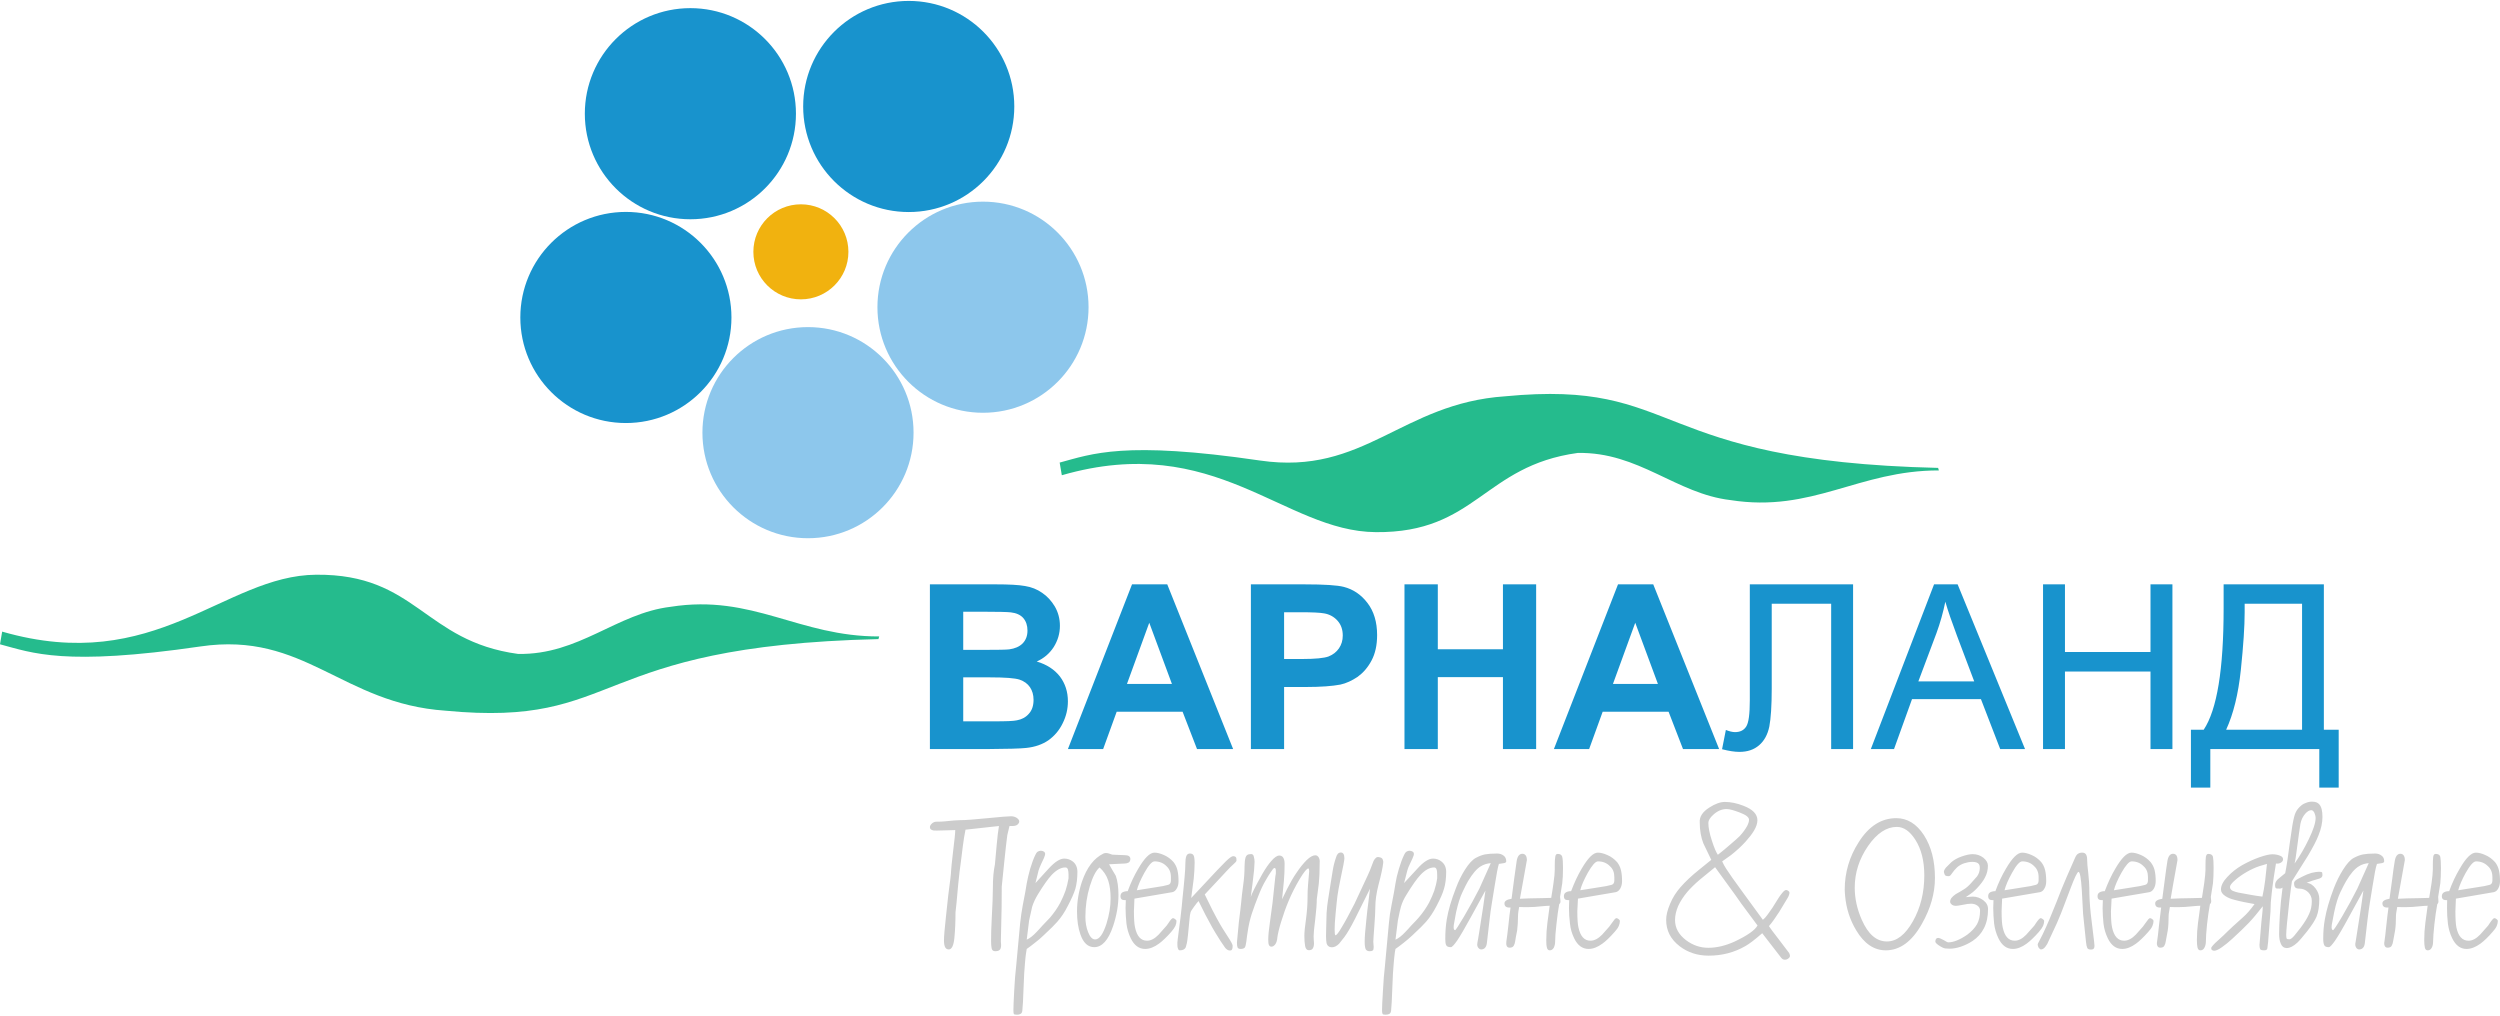
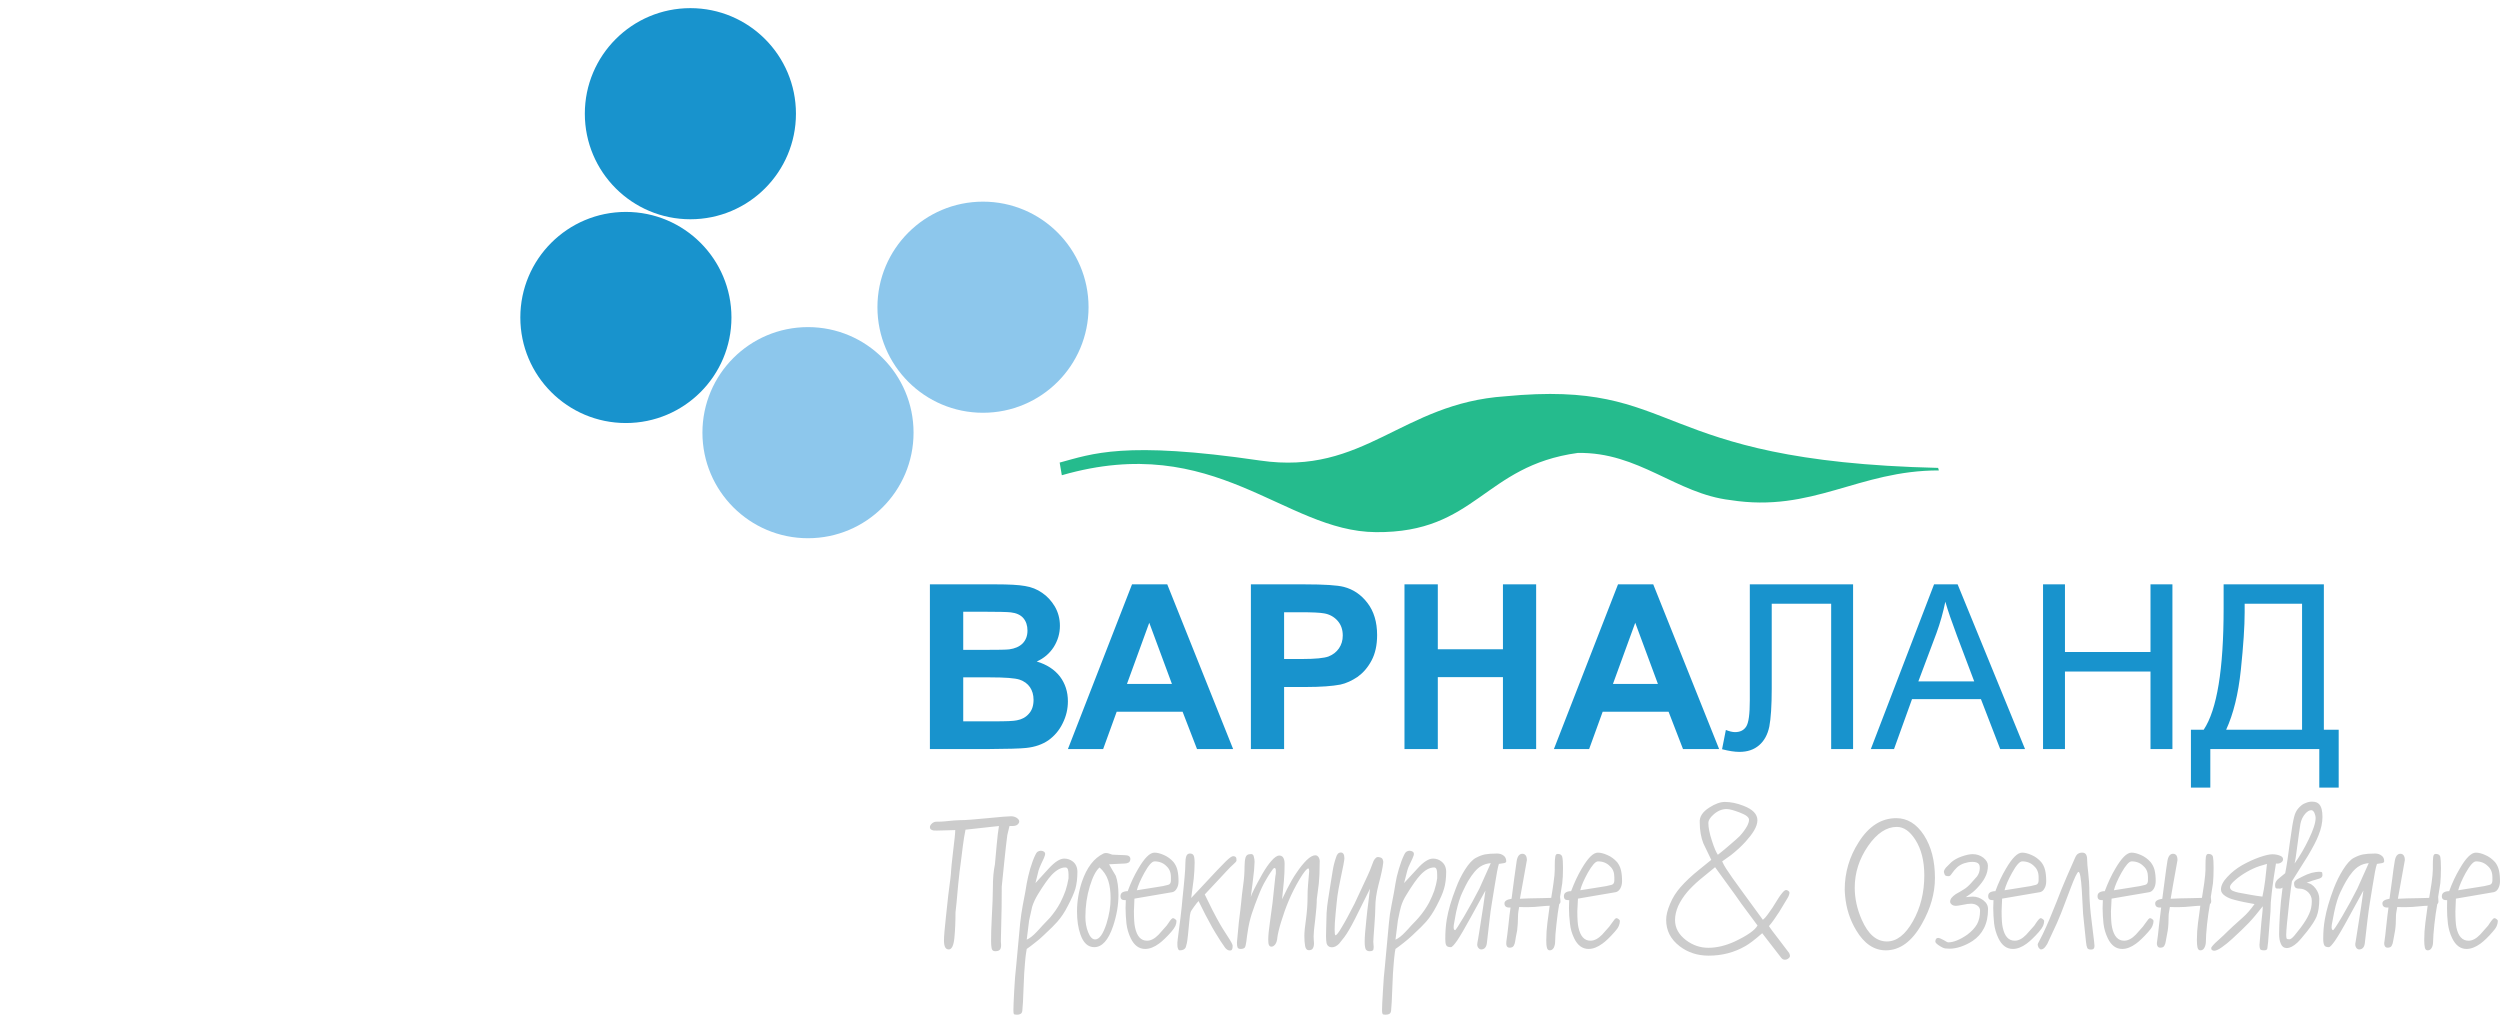
<svg xmlns="http://www.w3.org/2000/svg" xml:space="preserve" width="320px" height="130px" version="1.1" shape-rendering="geometricPrecision" text-rendering="geometricPrecision" image-rendering="optimizeQuality" fill-rule="evenodd" clip-rule="evenodd" viewBox="0 0 197280 80000">
  <g id="Layer_x0020_1">
    <path fill="#1893CD" fill-rule="nonzero" d="M73380 46040l5200 0c1030,0 1800,40 2300,130 510,80 960,260 1360,540 400,270 730,630 1000,1080 260,450 400,960 400,1520 0,610 -170,1170 -490,1680 -330,510 -780,890 -1340,1140 790,230 1400,630 1830,1180 420,560 630,1210 630,1960 0,590 -130,1170 -410,1730 -270,560 -650,1000 -1120,1340 -480,330 -1070,540 -1770,610 -430,50 -1490,80 -3160,90l-4430 0 0 -13000zm2630 2160l0 3010 1720 0c1020,0 1660,-10 1910,-40 440,-60 800,-210 1060,-470 250,-260 380,-590 380,-1010 0,-410 -110,-730 -330,-990 -220,-250 -550,-400 -990,-450 -260,-30 -1010,-50 -2240,-50l-1510 0zm0 5180l0 3470 2430 0c950,0 1540,-20 1800,-80 390,-70 710,-240 950,-520 250,-270 370,-640 370,-1100 0,-390 -100,-720 -280,-990 -190,-280 -470,-480 -820,-600 -360,-120 -1140,-180 -2330,-180l-2120 0zm21300 5660l-2850 0 -1140 -2950 -5200 0 -1070 2950 -2780 0 5060 -13000 2780 0 5200 13000zm-4830 -5140l-1790 -4830 -1760 4830 3550 0zm6230 5140l0 -13000 4210 0c1590,0 2630,70 3120,200 740,190 1370,610 1870,1270 500,650 760,1500 760,2530 0,800 -150,1470 -440,2010 -290,550 -660,970 -1100,1290 -450,300 -900,510 -1360,610 -630,120 -1540,190 -2730,190l-1710 0 0 4900 -2620 0zm2620 -10800l0 3690 1440 0c1030,0 1720,-70 2070,-200 350,-140 620,-350 820,-640 200,-290 300,-630 300,-1010 0,-480 -140,-870 -420,-1180 -270,-300 -630,-500 -1050,-570 -320,-60 -950,-90 -1890,-90l-1270 0zm9500 10800l0 -13000 2630 0 0 5120 5140 0 0 -5120 2620 0 0 13000 -2620 0 0 -5680 -5140 0 0 5680 -2630 0zm24830 0l-2850 0 -1140 -2950 -5200 0 -1070 2950 -2780 0 5060 -13000 2780 0 5200 13000zm-4830 -5140l-1790 -4830 -1760 4830 3550 0zm7250 -7860l8150 0 0 13000 -1730 0 0 -11470 -4690 0 0 6700c0,1360 -70,2360 -190,2990 -130,630 -400,1130 -810,1480 -410,350 -920,520 -1550,520 -380,0 -830,-70 -1370,-210l300 -1520c280,110 520,170 720,170 400,0 690,-140 880,-430 200,-300 290,-990 290,-2080l0 -9150zm9550 13000l4990 -13000 1860 0 5320 13000 -1960 0 -1520 -3940 -5440 0 -1420 3940 -1830 0zm3750 -5340l4410 0 -1360 -3600c-410,-1090 -720,-1990 -920,-2690 -170,830 -400,1660 -700,2480l-1430 3810zm9840 5340l0 -13000 1730 0 0 5340 6750 0 0 -5340 1730 0 0 13000 -1730 0 0 -6120 -6750 0 0 6120 -1730 0zm14250 -13000l7910 0 0 11470 1170 0 0 4570 -1530 0 0 -3040 -8600 0 0 3040 -1530 0 0 -4570 1010 0c1050,-1580 1570,-4770 1570,-9570l0 -1900zm6190 1530l-4530 0 0 670c0,1110 -100,2620 -300,4540 -200,1920 -590,3490 -1160,4730l5990 0 0 -9940z" />
    <path fill="#CCCCCC" fill-rule="nonzero" d="M80430 64760c0,80 -50,160 -140,240 -80,70 -220,110 -410,110l-220 0 -170 710c-60,430 -140,1140 -240,2110 -100,970 -170,1630 -200,1960 0,690 0,1220 -10,1610 -40,1540 -60,2440 -60,2700 10,130 20,220 20,290 0,200 -40,340 -120,400 -70,70 -190,100 -350,100 -160,0 -250,-80 -280,-240 -30,-160 -40,-330 -40,-500l0 -190c0,-400 10,-880 40,-1430 70,-1280 100,-2150 100,-2620 0,-380 10,-720 40,-1040 30,-320 70,-590 120,-820 60,-660 110,-1170 140,-1540 60,-660 120,-1160 180,-1500l-2640 290c-80,420 -160,850 -210,1290 -60,440 -110,870 -160,1280 -60,390 -130,980 -210,1780 -100,1160 -170,1880 -210,2170 0,760 -30,1440 -90,2040 -60,590 -210,890 -440,890 -130,0 -230,-60 -290,-180 -60,-120 -90,-300 -90,-540 0,-320 60,-990 170,-2000 60,-540 110,-1060 170,-1570 70,-510 120,-920 160,-1250 40,-320 60,-540 60,-650 0,-140 60,-660 160,-1550 110,-890 170,-1450 170,-1680l-660 20c-80,0 -200,0 -380,10 -170,10 -290,10 -370,10 -170,0 -270,0 -320,-10 -180,-40 -270,-120 -270,-250 0,-110 50,-200 160,-300 100,-90 220,-140 350,-140 300,0 530,-10 680,-30 580,-60 950,-90 1140,-90 490,0 1230,-60 2230,-160 1010,-100 1620,-150 1840,-150 160,0 310,40 440,120 140,90 210,190 210,300zm4590 3970c0,520 -60,970 -160,1330 -110,360 -310,810 -600,1360 -240,480 -520,900 -830,1250 -170,200 -530,560 -1080,1070 -200,200 -430,390 -690,590 -250,200 -460,360 -640,480 -40,220 -60,370 -70,450 -10,70 -40,310 -70,700 -40,390 -80,1040 -110,1940 -30,890 -60,1460 -90,1690 0,160 -40,270 -120,330 -80,50 -180,80 -310,80 -140,0 -230,-20 -250,-70 -20,-50 -30,-140 -30,-290 0,-240 20,-740 60,-1500 40,-760 90,-1430 160,-2010 100,-1120 210,-2230 310,-3340 50,-480 120,-960 210,-1440 160,-800 260,-1370 310,-1710 60,-330 150,-720 270,-1150 130,-430 260,-790 400,-1080 50,-120 110,-210 190,-270 80,-50 160,-80 250,-80 100,0 190,30 260,80 80,60 100,150 70,270 -20,90 -110,320 -290,670 -90,200 -160,370 -210,520l-250 1010c0,-10 360,-390 1050,-1150 480,-520 880,-780 1220,-780 260,0 490,80 690,240 230,190 350,460 350,810zm-700 510l0 -290c0,-170 -20,-310 -50,-420 -40,-100 -100,-150 -210,-150 -340,0 -700,200 -1080,600 -280,300 -640,810 -1080,1530 -200,330 -350,650 -450,970 -50,190 -130,550 -240,1080l-190 1520c250,-110 510,-320 780,-610 150,-150 300,-320 450,-490 300,-310 500,-520 610,-640 310,-370 590,-760 810,-1180 170,-330 300,-640 410,-940 100,-300 180,-630 240,-980zm4880 -1520c-10,140 -60,230 -150,280 -100,50 -200,70 -300,70 -140,0 -350,10 -630,30 -280,20 -480,30 -600,30 170,310 350,610 530,910 140,400 210,910 210,1510 0,790 -140,1610 -420,2450 -370,1110 -870,1670 -1490,1670 -490,0 -860,-330 -1090,-1000 -180,-500 -270,-1110 -270,-1820 0,-790 130,-1570 390,-2350 380,-1110 940,-1850 1700,-2220 60,-20 120,-40 200,-40 80,0 170,20 260,50 90,30 160,60 230,80 170,10 320,10 460,20 140,0 320,10 520,20 300,0 450,100 450,310zm-1560 3100c0,-540 -60,-1010 -190,-1410 -130,-400 -360,-740 -680,-1030 -280,230 -540,730 -770,1480 -230,750 -350,1560 -350,2420 0,440 70,850 220,1220 150,380 340,560 550,560 330,0 620,-410 890,-1230 220,-700 330,-1370 330,-2010zm5360 -1360c0,220 -40,420 -140,580 -90,170 -210,260 -350,290 -150,30 -340,60 -590,100 -240,40 -530,90 -880,150l-1520 260 -40 990c0,610 30,1040 90,1290 150,700 460,1040 950,1040 300,0 600,-160 910,-480 240,-270 420,-480 560,-630 40,-30 110,-130 220,-290 160,-250 280,-380 350,-380 40,0 100,20 160,70 70,50 110,90 120,140 0,130 -30,270 -90,410 -70,140 -180,300 -330,470 -370,420 -690,720 -960,920 -380,280 -750,420 -1090,420 -490,0 -870,-280 -1140,-840 -180,-370 -290,-760 -340,-1160 -40,-410 -70,-820 -70,-1230l20 -620c-130,0 -220,-10 -270,-30 -100,-40 -150,-140 -150,-280 0,-140 50,-240 160,-310 120,-60 250,-90 410,-90 240,-660 520,-1250 830,-1770 490,-840 910,-1270 1280,-1270 210,0 460,60 750,190 280,120 540,310 760,560 140,180 240,380 300,620 60,240 90,530 90,880zm-600 -320c0,-370 -120,-650 -350,-860 -240,-250 -560,-380 -940,-380 -210,0 -480,310 -810,910 -300,550 -500,1000 -590,1370l1320 -210c240,-40 490,-80 740,-120 180,-40 320,-80 420,-100 140,-40 210,-160 210,-350l0 -260zm5170 -1420c0,60 0,110 0,150 -20,50 -100,130 -240,260 -140,120 -320,300 -540,540 -220,240 -400,430 -540,580l-1180 1260c190,400 390,800 600,1220 220,430 430,820 650,1200 40,80 240,390 570,910 260,390 380,630 380,710 0,140 -10,230 -50,300 -30,70 -100,90 -200,80 -100,0 -220,-70 -340,-210 -10,-20 -70,-110 -190,-280 -130,-180 -240,-350 -340,-520 -150,-230 -310,-500 -490,-810 -120,-210 -300,-540 -540,-1000 -260,-510 -440,-870 -540,-1080 -80,80 -190,220 -350,440 -160,220 -260,370 -280,450 -30,80 -70,320 -100,710 -80,890 -140,1460 -190,1710 -60,250 -100,370 -110,380 -80,130 -230,200 -450,200 -60,0 -110,-40 -140,-130 -40,-80 -50,-180 -50,-300 0,-70 0,-140 0,-220 20,-90 20,-150 20,-180 60,-440 130,-1010 220,-1710 80,-700 140,-1210 160,-1530 80,-720 130,-1300 170,-1740 40,-440 60,-800 60,-1070 0,-210 20,-390 70,-540 50,-140 140,-220 290,-220 150,0 250,60 300,170 40,100 70,290 70,560 0,390 -30,800 -70,1250 -10,60 -80,570 -200,1530l590 -630 1430 -1530c370,-380 610,-630 720,-740 270,-260 460,-400 570,-400 170,0 260,80 260,230zm6570 240c0,750 -30,1310 -70,1690 -50,380 -100,790 -160,1240 0,360 -40,880 -120,1560 -90,680 -130,1140 -130,1360 0,50 0,130 10,260 10,130 20,220 20,290 0,170 -30,300 -90,400 -50,100 -160,150 -320,150 -150,0 -250,-110 -290,-330 -40,-210 -60,-480 -60,-800 0,-280 40,-720 130,-1330 80,-610 120,-1160 120,-1640 0,-380 10,-730 40,-1060 20,-320 50,-680 90,-1060 0,-140 -20,-220 -60,-230 -110,-20 -340,260 -680,820 -340,570 -630,1140 -870,1710 -240,570 -440,1140 -610,1700 -170,560 -260,960 -290,1210 -20,250 -80,430 -170,550 -90,120 -190,180 -300,180 -80,0 -150,-40 -190,-120 -40,-70 -60,-210 -60,-420 0,-320 40,-770 130,-1370 120,-860 190,-1370 210,-1560l220 -2070c20,-90 30,-170 40,-230 0,-60 0,-130 0,-200 0,-160 -30,-240 -110,-240 -60,0 -160,120 -320,370 -100,140 -210,330 -350,570 -220,360 -420,790 -620,1310 -200,510 -330,860 -390,1050 -160,430 -290,900 -380,1400 -80,500 -140,870 -160,1110 -30,230 -70,390 -120,470 -60,70 -170,110 -330,110 -140,0 -220,-50 -250,-140 -30,-80 -40,-210 -40,-380 50,-520 100,-1040 150,-1590 100,-770 160,-1310 190,-1620 20,-310 80,-740 150,-1290 80,-550 110,-1050 110,-1500 0,-290 30,-520 80,-700 50,-170 170,-260 360,-260 160,-30 260,30 290,190 40,150 60,290 60,410 0,130 -20,350 -40,670 -30,310 -70,660 -120,1040l-140 1070c60,-230 360,-830 920,-1830 250,-430 480,-760 700,-1010 250,-290 460,-430 630,-430 110,0 200,40 270,110 100,110 150,300 150,550 0,480 -20,940 -60,1390 -40,450 -90,910 -140,1400 140,-300 280,-580 410,-840 240,-470 480,-900 750,-1280 260,-390 520,-710 780,-970 260,-250 490,-380 680,-380 120,0 210,60 280,180 60,120 80,240 70,360zm5010 70c-40,360 -160,940 -370,1720 -170,660 -250,1250 -250,1770 0,340 -30,840 -80,1510 -50,670 -80,1080 -80,1220 20,170 30,310 30,400 0,140 -20,240 -70,280 -60,40 -130,60 -240,60 -150,0 -260,-50 -320,-160 -50,-110 -80,-300 -80,-580 0,-200 10,-420 30,-680 30,-250 60,-600 100,-1040 40,-450 100,-940 170,-1480 70,-540 110,-860 120,-990 -10,20 -410,820 -1190,2390 -330,650 -610,1130 -830,1420 -230,300 -370,470 -420,530 -190,190 -380,280 -570,280 -90,0 -180,-20 -260,-80 -70,-50 -130,-130 -160,-260 -20,-120 -40,-290 -40,-530 0,-140 0,-320 10,-540 0,-220 10,-470 20,-760 0,-360 20,-710 60,-1060 0,-30 80,-610 260,-1720 60,-370 120,-740 180,-1110 60,-380 150,-720 260,-1030 70,-260 200,-390 380,-390 180,0 280,150 280,460 0,140 -100,680 -300,1600 -130,620 -210,1080 -250,1370 -40,300 -80,740 -140,1340 -60,600 -80,1030 -80,1290 0,300 20,460 60,470 80,20 260,-210 530,-680 280,-460 600,-1070 980,-1810l1040 -2230c130,-280 230,-520 300,-720 80,-190 130,-330 160,-420 60,-110 120,-200 200,-260 80,-60 180,-70 290,-30 110,20 190,70 230,160 40,90 60,190 40,290zm4970 700c0,520 -60,970 -170,1330 -100,360 -300,810 -590,1360 -250,480 -520,900 -830,1250 -170,200 -530,560 -1080,1070 -210,200 -440,390 -690,590 -250,200 -470,360 -640,480 -40,220 -70,370 -70,450 -10,70 -40,310 -70,700 -40,390 -80,1040 -110,1940 -30,890 -60,1460 -90,1690 0,160 -40,270 -120,330 -80,50 -190,80 -320,80 -140,0 -220,-20 -240,-70 -30,-50 -40,-140 -40,-290 0,-240 20,-740 70,-1500 40,-760 90,-1430 160,-2010 100,-1120 200,-2230 310,-3340 40,-480 110,-960 210,-1440 160,-800 260,-1370 310,-1710 50,-330 140,-720 270,-1150 130,-430 260,-790 400,-1080 50,-120 110,-210 190,-270 80,-50 160,-80 240,-80 110,0 200,30 270,80 80,60 100,150 70,270 -20,90 -120,320 -290,670 -100,200 -170,370 -210,520l-260 1010c10,-10 360,-390 1060,-1150 470,-520 880,-780 1220,-780 260,0 490,80 680,240 240,190 360,460 360,810zm-710 510l0 -290c0,-170 -10,-310 -50,-420 -30,-100 -100,-150 -200,-150 -340,0 -710,200 -1080,600 -280,300 -640,810 -1080,1530 -210,330 -360,650 -450,970 -60,190 -130,550 -240,1080l-190 1520c250,-110 510,-320 780,-610 150,-150 300,-320 450,-490 300,-310 500,-520 600,-640 320,-370 590,-760 820,-1180 170,-330 300,-640 410,-940 100,-300 180,-630 230,-980zm5450 -1350c0,80 -60,130 -190,150 -130,20 -250,40 -390,60 -80,240 -190,810 -330,1710 -100,580 -170,1050 -230,1420 -60,360 -130,830 -190,1400 -70,570 -130,1150 -200,1740 -50,320 -200,480 -460,480 -60,0 -120,-30 -170,-80 -90,-90 -130,-190 -130,-300 0,-60 10,-120 20,-180 20,-70 60,-340 140,-820 190,-1240 300,-1900 310,-1990l180 -1280 -1140 2080c-500,910 -860,1530 -1100,1880 -240,340 -400,510 -490,510 -190,0 -320,-50 -370,-160 -50,-100 -70,-260 -70,-490 0,-560 40,-1080 120,-1560 120,-710 360,-1530 720,-2450 200,-540 440,-1020 710,-1450 310,-490 600,-800 870,-940 260,-140 500,-230 710,-270 210,-40 530,-70 960,-70 210,0 380,60 520,170 130,100 200,250 200,440zm-1220 150c-100,0 -230,30 -390,70 -160,50 -290,110 -400,180 -320,190 -650,580 -1010,1180 -110,200 -260,480 -430,850 -180,360 -350,900 -510,1610 -40,230 -110,570 -180,1000 -10,60 -10,120 -10,170 0,130 30,210 110,230 40,10 280,-350 710,-1080 470,-800 870,-1540 1210,-2200l900 -2010zm5700 370c0,490 -20,900 -60,1220 -60,410 -120,770 -170,1070l30 330c10,100 -20,180 -100,250 -80,460 -160,990 -220,1600 -70,600 -100,1050 -100,1340 0,190 -40,360 -110,500 -80,130 -180,200 -310,200 -120,0 -200,-70 -230,-220 -40,-140 -50,-330 -50,-570 0,-460 30,-930 90,-1390 60,-450 120,-900 180,-1340 -140,0 -370,20 -710,50 -330,40 -660,60 -980,60 -120,0 -240,0 -360,0 -110,0 -230,-10 -360,-10 -10,100 -30,220 -60,350 -20,140 -30,260 -30,370 0,430 -30,810 -70,1140 -80,390 -130,660 -150,820 -20,160 -60,280 -120,380 -60,100 -160,150 -320,150 -110,0 -180,-40 -230,-130 -40,-90 -50,-210 -30,-360 40,-240 90,-660 160,-1270 60,-610 120,-1090 170,-1410 -320,30 -480,-80 -480,-330 0,-180 190,-300 560,-360 40,-250 110,-790 210,-1600 70,-500 130,-950 190,-1350 60,-400 210,-600 460,-600 100,0 180,40 250,120 70,90 100,220 100,380l-350 1950 -200 1100 730 -30c290,0 630,-10 1030,-20 390,-10 630,-20 710,-20 100,-650 170,-1030 180,-1170 70,-460 100,-820 100,-1060l0 -350c0,-280 10,-500 40,-660 20,-150 80,-230 190,-230 200,0 320,80 360,230 40,160 60,450 60,870zm4660 1050c0,220 -50,420 -140,580 -100,170 -220,260 -360,290 -150,30 -340,60 -580,100 -250,40 -540,90 -890,150l-1510 260 -50 990c0,610 30,1040 90,1290 150,700 470,1040 950,1040 300,0 610,-160 920,-480 230,-270 420,-480 560,-630 30,-30 100,-130 210,-290 170,-250 280,-380 350,-380 50,0 100,20 170,70 60,50 100,90 110,140 0,130 -30,270 -90,410 -60,140 -170,300 -330,470 -370,420 -680,720 -960,920 -380,280 -740,420 -1090,420 -490,0 -870,-280 -1140,-840 -180,-370 -290,-760 -330,-1160 -50,-410 -80,-820 -80,-1230l20 -620c-130,0 -220,-10 -270,-30 -100,-40 -150,-140 -150,-280 0,-140 50,-240 170,-310 110,-60 240,-90 400,-90 250,-660 520,-1250 830,-1770 490,-840 910,-1270 1280,-1270 210,0 460,60 750,190 290,120 540,310 770,560 140,180 240,380 300,620 60,240 90,530 90,880zm-610 -320c0,-370 -110,-650 -350,-860 -240,-250 -550,-380 -940,-380 -200,0 -470,310 -810,910 -300,550 -500,1000 -590,1370l1320 -210c240,-40 490,-80 740,-120 180,-40 320,-80 420,-100 140,-40 210,-160 210,-350l0 -260z" />
    <path fill="#CCCCCC" fill-rule="nonzero" d="M141190 75140c40,100 60,170 60,220 0,80 -50,150 -140,210 -70,60 -160,90 -270,90 -110,0 -200,-50 -280,-150l-1500 -1940c-580,510 -1020,840 -1320,1010 -880,510 -1850,760 -2910,760 -880,0 -1640,-250 -2280,-740 -720,-550 -1070,-1240 -1070,-2090 0,-350 100,-770 310,-1260 200,-490 480,-920 810,-1300 390,-450 890,-920 1490,-1400 320,-260 640,-510 950,-770 -210,-430 -420,-870 -630,-1310 -180,-470 -280,-1010 -280,-1630 -40,-450 220,-850 760,-1190 450,-290 860,-440 1220,-440 460,0 950,100 1460,300 740,280 1110,660 1110,1150 0,240 -90,510 -260,800 -170,290 -400,580 -670,880 -340,380 -730,730 -1160,1070 -420,300 -650,460 -690,490 80,190 190,390 320,590 230,360 640,940 1240,1760l1650 2260c150,-120 270,-260 390,-430 120,-160 240,-340 360,-510 230,-380 400,-640 500,-800 100,-150 190,-280 280,-380 120,-150 220,-230 310,-230 40,0 90,20 160,60 60,40 100,90 100,170 0,40 -20,100 -40,170 -20,70 -60,150 -120,250 -330,540 -540,900 -640,1060 -300,470 -570,850 -820,1140 120,190 360,510 720,970 580,760 870,1150 880,1160zm-3170 -10520c0,-200 -240,-390 -720,-570 -470,-180 -820,-280 -1050,-280 -370,0 -720,150 -1040,440 -270,240 -400,460 -400,650 0,370 90,840 280,1410 180,560 340,930 470,1110 320,-250 650,-520 990,-820 340,-290 590,-510 730,-650 260,-280 450,-550 590,-800 100,-200 150,-360 150,-490zm670 8340c-260,-360 -470,-640 -630,-850 -480,-630 -850,-1150 -1130,-1560l-1590 -2190c-440,350 -840,680 -1210,990 -410,350 -740,680 -990,970 -300,360 -540,730 -710,1100 -160,370 -250,740 -250,1110 0,620 290,1150 870,1590 530,400 1120,600 1760,600 670,0 1370,-170 2090,-500 990,-470 1590,-890 1790,-1260zm14000 -3750c0,1200 -340,2410 -1030,3620 -780,1390 -1730,2090 -2850,2090 -930,0 -1710,-530 -2340,-1590 -490,-820 -780,-1720 -870,-2710 -10,-110 -20,-200 -20,-280 -10,-80 -10,-150 -10,-210 0,-1350 370,-2600 1100,-3740 800,-1270 1790,-1900 2970,-1900 870,0 1600,450 2180,1340 580,900 870,2020 870,3380zm-840 -210c0,-1140 -240,-2080 -710,-2810 -430,-670 -910,-1010 -1460,-1010 -810,0 -1570,500 -2270,1510 -700,1020 -1050,2110 -1050,3290 0,830 180,1680 560,2540 500,1130 1150,1700 1980,1700 770,0 1450,-530 2050,-1590 600,-1060 900,-2270 900,-3630zm5030 2660c0,580 -100,1080 -320,1510 -210,420 -510,750 -900,1010 -290,190 -600,340 -920,450 -330,110 -620,160 -890,160 -90,0 -210,-10 -350,-20 -140,-20 -330,-120 -560,-280 -150,-110 -220,-200 -220,-270 10,-190 90,-280 220,-280 90,0 240,60 440,170 190,120 310,180 360,180 210,0 430,-50 680,-150 250,-100 530,-250 840,-470 330,-250 580,-520 750,-810 160,-290 240,-650 240,-1070 0,-170 -70,-300 -210,-400 -140,-100 -310,-150 -500,-150 -170,0 -390,30 -660,90 -270,50 -450,80 -540,80 -120,0 -220,-30 -300,-80 -80,-60 -130,-130 -150,-210 -10,-110 20,-210 100,-330 90,-110 200,-210 350,-310 220,-120 430,-240 630,-370 200,-120 380,-280 550,-470 170,-180 340,-370 490,-550 140,-190 220,-420 220,-670 0,-150 -30,-250 -80,-310 -80,-110 -250,-170 -510,-170 -210,0 -420,40 -640,110 -210,70 -400,180 -560,320 -160,150 -300,320 -430,510 -80,130 -160,190 -240,190 -120,0 -210,-20 -250,-50 -50,-40 -90,-120 -120,-260 -20,-100 40,-220 160,-370 50,-50 190,-200 430,-430 210,-180 480,-330 820,-450 350,-120 630,-180 850,-180 320,0 600,90 850,280 240,200 360,400 360,630 0,340 -80,660 -240,950 -120,240 -330,520 -640,850 -110,110 -210,210 -310,290 -60,50 -240,180 -550,390 60,0 130,0 230,-20 100,-10 210,-20 330,-20 290,0 560,100 820,290 250,190 370,420 370,690zm4590 -2200c0,220 -40,420 -140,580 -90,170 -210,260 -350,290 -150,30 -340,60 -590,100 -240,40 -530,90 -880,150l-1520 260 -40 990c0,610 30,1040 90,1290 150,700 460,1040 950,1040 300,0 600,-160 910,-480 240,-270 420,-480 560,-630 40,-30 110,-130 210,-290 170,-250 290,-380 360,-380 40,0 100,20 160,70 70,50 110,90 120,140 0,130 -30,270 -90,410 -70,140 -180,300 -330,470 -370,420 -690,720 -960,920 -380,280 -750,420 -1090,420 -490,0 -870,-280 -1140,-840 -180,-370 -290,-760 -340,-1160 -40,-410 -70,-820 -70,-1230l20 -620c-130,0 -220,-10 -270,-30 -100,-40 -150,-140 -150,-280 0,-140 50,-240 160,-310 120,-60 250,-90 410,-90 240,-660 520,-1250 830,-1770 490,-840 910,-1270 1280,-1270 210,0 460,60 750,190 280,120 540,310 760,560 140,180 240,380 300,620 60,240 90,530 90,880zm-600 -320c0,-370 -120,-650 -350,-860 -240,-250 -560,-380 -940,-380 -210,0 -480,310 -810,910 -300,550 -500,1000 -590,1370l1320 -210c240,-40 490,-80 740,-120 180,-40 320,-80 420,-100 140,-40 210,-160 210,-350l0 -260zm4380 5090c20,140 30,260 30,340 0,200 -90,290 -270,290 -160,0 -260,-40 -300,-130 -40,-90 -80,-240 -100,-470l-230 -2220c-40,-750 -70,-1370 -100,-1860 -60,-970 -150,-1450 -260,-1450 -100,0 -310,450 -650,1350 -150,390 -290,780 -440,1160 -170,480 -380,980 -610,1520 -90,190 -300,650 -650,1400 -70,180 -150,330 -240,440 -110,160 -230,240 -360,250 -60,0 -110,-30 -160,-100 -60,-60 -90,-150 -110,-250 -10,-60 30,-170 130,-330 90,-160 180,-340 260,-510 210,-440 390,-840 540,-1200 210,-500 400,-960 560,-1370 250,-660 510,-1310 790,-1950 140,-320 350,-810 640,-1460 80,-200 170,-330 260,-380 90,-60 200,-90 340,-90 260,0 380,190 380,550 0,230 30,590 90,1080 50,500 80,880 80,1140 0,670 40,1370 120,2100 80,720 170,1440 260,2150zm4860 -4770c0,220 -50,420 -140,580 -100,170 -220,260 -360,290 -150,30 -340,60 -580,100 -250,40 -540,90 -890,150l-1510 260 -50 990c0,610 30,1040 90,1290 150,700 470,1040 950,1040 300,0 610,-160 920,-480 230,-270 420,-480 560,-630 30,-30 100,-130 210,-290 170,-250 280,-380 350,-380 40,0 100,20 170,70 60,50 100,90 110,140 0,130 -30,270 -90,410 -60,140 -170,300 -330,470 -370,420 -690,720 -960,920 -380,280 -750,420 -1090,420 -490,0 -870,-280 -1140,-840 -180,-370 -290,-760 -340,-1160 -40,-410 -70,-820 -70,-1230l20 -620c-130,0 -220,-10 -270,-30 -100,-40 -150,-140 -150,-280 0,-140 50,-240 170,-310 110,-60 240,-90 400,-90 250,-660 520,-1250 830,-1770 490,-840 910,-1270 1280,-1270 210,0 460,60 750,190 280,120 540,310 760,560 140,180 250,380 310,620 60,240 90,530 90,880zm-610 -320c0,-370 -110,-650 -350,-860 -240,-250 -550,-380 -940,-380 -200,0 -470,310 -810,910 -300,550 -500,1000 -590,1370l1320 -210c240,-40 490,-80 740,-120 180,-40 320,-80 420,-100 140,-40 210,-160 210,-350l0 -260zm5180 -730c0,490 -20,900 -50,1220 -70,410 -120,770 -170,1070l30 330c10,100 -30,180 -100,250 -90,460 -160,990 -230,1600 -60,600 -90,1050 -90,1340 0,190 -40,360 -120,500 -70,130 -170,200 -310,200 -120,0 -190,-70 -230,-220 -30,-140 -50,-330 -50,-570 0,-460 30,-930 90,-1390 70,-450 120,-900 180,-1340 -130,0 -360,20 -700,50 -340,40 -670,60 -980,60 -130,0 -250,0 -360,0 -120,0 -240,-10 -360,-10 -20,100 -40,220 -60,350 -30,140 -40,260 -40,370 0,430 -20,810 -70,1140 -70,390 -120,660 -150,820 -20,160 -60,280 -120,380 -50,100 -160,150 -320,150 -100,0 -180,-40 -220,-130 -50,-90 -60,-210 -30,-360 40,-240 90,-660 150,-1270 70,-610 130,-1090 170,-1410 -320,30 -470,-80 -470,-330 0,-180 180,-300 560,-360 30,-250 100,-790 210,-1600 60,-500 130,-950 190,-1350 60,-400 210,-600 450,-600 110,0 190,40 260,120 60,90 90,220 90,380l-350 1950 -190 1100 730 -30c290,0 630,-10 1020,-20 390,-10 630,-20 720,-20 100,-650 160,-1030 180,-1170 60,-460 100,-820 100,-1060l0 -350c0,-280 10,-500 30,-660 30,-150 90,-230 190,-230 210,0 330,80 370,230 30,160 50,450 50,870zm3850 2270c80,-350 160,-790 220,-1290 30,-240 80,-670 140,-1290 -200,60 -410,120 -610,180 -320,110 -650,260 -980,450 -330,190 -640,400 -910,640 -280,240 -420,420 -420,550 0,130 70,230 210,300 150,60 290,110 440,140 150,30 500,90 1040,190 260,50 550,90 870,130zm-2720 2720c150,-150 540,-510 1190,-1090 300,-260 600,-610 910,-1040 -220,-40 -500,-90 -840,-160 -340,-70 -590,-130 -760,-180 -290,-70 -520,-170 -700,-290 -230,-150 -350,-320 -350,-520 0,-300 160,-630 500,-990 330,-360 720,-670 1170,-930 450,-250 900,-460 1350,-620 460,-160 800,-240 1030,-240 210,0 400,30 580,100 180,60 270,160 270,290 0,120 -60,200 -170,270 -110,70 -240,90 -390,70l-170 1070c-90,610 -140,1050 -170,1320 -60,450 -90,910 -90,1370l-190 2440c-20,230 -40,390 -60,500 -20,100 -100,150 -250,150 -180,0 -280,-30 -320,-100 -30,-60 -50,-180 -50,-330l120 -1450c20,-230 40,-500 80,-830 40,-330 60,-580 60,-770 -390,500 -750,940 -1100,1310 -360,370 -790,790 -1320,1270 -290,260 -550,480 -800,650 -240,170 -430,260 -570,280 -80,10 -140,-10 -200,-40 -60,-40 -80,-90 -80,-160 0,-90 190,-310 590,-660 260,-230 500,-460 730,-690zm7460 -4430c0,90 -30,160 -110,220 -70,50 -180,90 -310,120 -140,40 -270,80 -400,120 -70,20 -210,70 -430,160 280,30 510,180 710,450 190,260 290,530 290,810 0,580 -70,1050 -220,1420 -120,280 -360,670 -750,1160 -320,400 -570,700 -770,890 -310,280 -580,420 -830,420 -210,0 -370,-110 -460,-330 -100,-220 -140,-480 -140,-770 0,-400 20,-920 60,-1560 40,-640 110,-1350 210,-2110 -70,50 -140,80 -200,80 -60,0 -110,-10 -170,-10 -100,10 -170,-10 -190,-70 -20,-70 -30,-130 -30,-190 0,-170 70,-320 210,-460 230,-190 430,-350 590,-490 110,-540 230,-1340 360,-2370 60,-440 130,-920 210,-1420 90,-510 170,-850 270,-1030 90,-190 240,-370 450,-540 110,-90 250,-160 410,-210 160,-60 320,-80 460,-70 230,0 410,70 530,210 170,190 250,530 250,990 0,450 -100,930 -310,1450 -160,420 -450,970 -850,1640 -170,280 -590,950 -1250,1990 -40,230 -100,740 -200,1530 -170,1500 -250,2390 -250,2680 0,150 10,250 30,300 30,50 100,70 220,70 100,0 230,-100 410,-310 120,-140 280,-350 490,-620 290,-390 510,-740 650,-1060 150,-310 220,-660 220,-1040 0,-270 -100,-500 -290,-690 -200,-190 -430,-280 -690,-280 -160,0 -270,-30 -330,-100 -60,-60 -90,-180 -90,-340 0,-110 100,-220 310,-330 210,-100 340,-170 390,-200 210,-110 430,-200 670,-270 250,-60 440,-90 580,-90 120,0 200,10 240,30 30,20 50,100 50,220zm-540 -4490c0,-140 -40,-280 -100,-420 -70,-130 -150,-200 -240,-200 -150,0 -310,90 -480,280 -190,220 -320,490 -380,800 -50,310 -160,1050 -310,2220 -50,400 -100,700 -150,910 430,-610 800,-1250 1120,-1920 360,-740 540,-1300 540,-1670zm5410 3410c0,80 -60,130 -190,150 -120,20 -250,40 -380,60 -90,240 -200,810 -340,1710 -90,580 -170,1050 -230,1420 -60,360 -120,830 -190,1400 -70,570 -130,1150 -200,1740 -40,320 -200,480 -460,480 -60,0 -110,-30 -170,-80 -80,-90 -120,-190 -120,-300 0,-60 0,-120 20,-180 10,-70 60,-340 130,-820 200,-1240 300,-1900 310,-1990l180 -1280 -1140 2080c-490,910 -860,1530 -1100,1880 -240,340 -400,510 -480,510 -200,0 -320,-50 -370,-160 -50,-100 -80,-260 -80,-490 0,-560 40,-1080 130,-1560 120,-710 360,-1530 710,-2450 210,-540 450,-1020 720,-1450 310,-490 590,-800 860,-940 270,-140 510,-230 720,-270 210,-40 530,-70 960,-70 200,0 370,60 510,170 140,100 200,250 200,440zm-1220 150c-100,0 -230,30 -390,70 -160,50 -290,110 -390,180 -320,190 -660,580 -1010,1180 -120,200 -260,480 -440,850 -180,360 -350,900 -500,1610 -50,230 -110,570 -190,1000 -10,60 -10,120 -10,170 0,130 40,210 110,230 50,10 290,-350 720,-1080 470,-800 870,-1540 1200,-2200l900 -2010zm5700 370c0,490 -20,900 -50,1220 -70,410 -130,770 -170,1070l20 330c10,100 -20,180 -90,250 -90,460 -160,990 -230,1600 -60,600 -100,1050 -100,1340 0,190 -30,360 -110,500 -70,130 -180,200 -310,200 -120,0 -200,-70 -230,-220 -30,-140 -50,-330 -50,-570 0,-460 30,-930 90,-1390 60,-450 120,-900 180,-1340 -130,0 -370,20 -700,50 -340,40 -670,60 -990,60 -120,0 -240,0 -350,0 -120,0 -240,-10 -360,-10 -20,100 -40,220 -60,350 -30,140 -40,260 -40,370 0,430 -20,810 -70,1140 -70,390 -120,660 -150,820 -20,160 -60,280 -120,380 -50,100 -160,150 -320,150 -100,0 -180,-40 -220,-130 -50,-90 -60,-210 -30,-360 40,-240 90,-660 150,-1270 70,-610 120,-1090 170,-1410 -320,30 -480,-80 -480,-330 0,-180 190,-300 560,-360 40,-250 110,-790 220,-1600 60,-500 120,-950 190,-1350 60,-400 210,-600 450,-600 100,0 190,40 250,120 70,90 100,220 100,380l-350 1950 -200 1100 730 -30c290,0 640,-10 1030,-20 390,-10 630,-20 710,-20 110,-650 170,-1030 190,-1170 60,-460 100,-820 100,-1060l0 -350c0,-280 10,-500 30,-660 20,-150 90,-230 190,-230 210,0 330,80 370,230 30,160 50,450 50,870zm4660 1050c0,220 -50,420 -140,580 -90,170 -210,260 -360,290 -140,30 -340,60 -580,100 -240,40 -540,90 -880,150l-1520 260 -40 990c0,610 30,1040 80,1290 150,700 470,1040 960,1040 300,0 600,-160 910,-480 230,-270 420,-480 560,-630 40,-30 110,-130 210,-290 170,-250 290,-380 350,-380 50,0 110,20 170,70 70,50 100,90 110,140 0,130 -30,270 -90,410 -60,140 -170,300 -330,470 -360,420 -680,720 -950,920 -390,280 -750,420 -1100,420 -480,0 -860,-280 -1130,-840 -180,-370 -290,-760 -340,-1160 -50,-410 -70,-820 -70,-1230l10 -620c-130,0 -220,-10 -260,-30 -110,-40 -160,-140 -160,-280 0,-140 60,-240 170,-310 110,-60 250,-90 410,-90 240,-660 520,-1250 830,-1770 480,-840 910,-1270 1270,-1270 220,0 470,60 750,190 290,120 540,310 770,560 140,180 240,380 300,620 60,240 90,530 90,880zm-600 -320c0,-370 -120,-650 -350,-860 -250,-250 -560,-380 -940,-380 -210,0 -480,310 -820,910 -300,550 -490,1000 -590,1370l1320 -210c250,-40 490,-80 750,-120 170,-40 310,-80 420,-100 140,-40 210,-160 210,-350l0 -260z" />
    <circle fill="#1893CD" cx="54480" cy="8900" r="8330" />
-     <circle fill="#1893CD" cx="71710" cy="8330" r="8330" />
    <circle fill="#1893CD" cx="49390" cy="24980" r="8330" />
    <circle fill="#8DC7EC" cx="63760" cy="34070" r="8330" />
    <circle fill="#8DC7EC" cx="77570" cy="24170" r="8330" />
-     <circle fill="#F1B20F" cx="63200" cy="19800" r="3750" />
-     <path fill="#25BB8D" d="M24950 45280c7930,-70 8490,5240 15930,6250 4820,90 7770,-3210 12050,-3720 6480,-1020 10100,2360 16450,2340 0,0 -60,210 -60,210 -23040,540 -20120,7000 -34160,5650 -8200,-560 -11110,-6280 -19340,-5070 -10760,1570 -13270,510 -15820,-170l170 -1000c12120,3500 17520,-4440 24780,-4490z" />
    <path fill="#25BB8D" d="M108570 41920c7920,70 8490,-5230 15930,-6250 4820,-90 7760,3220 12050,3720 6480,1020 10100,-2350 16450,-2340 0,0 -60,-200 -60,-200 -23040,-540 -20120,-7000 -34160,-5650 -8200,550 -11110,6270 -19340,5070 -10760,-1580 -13270,-520 -15820,160l170 1000c12120,-3500 17520,4440 24780,4490z" />
  </g>
</svg>